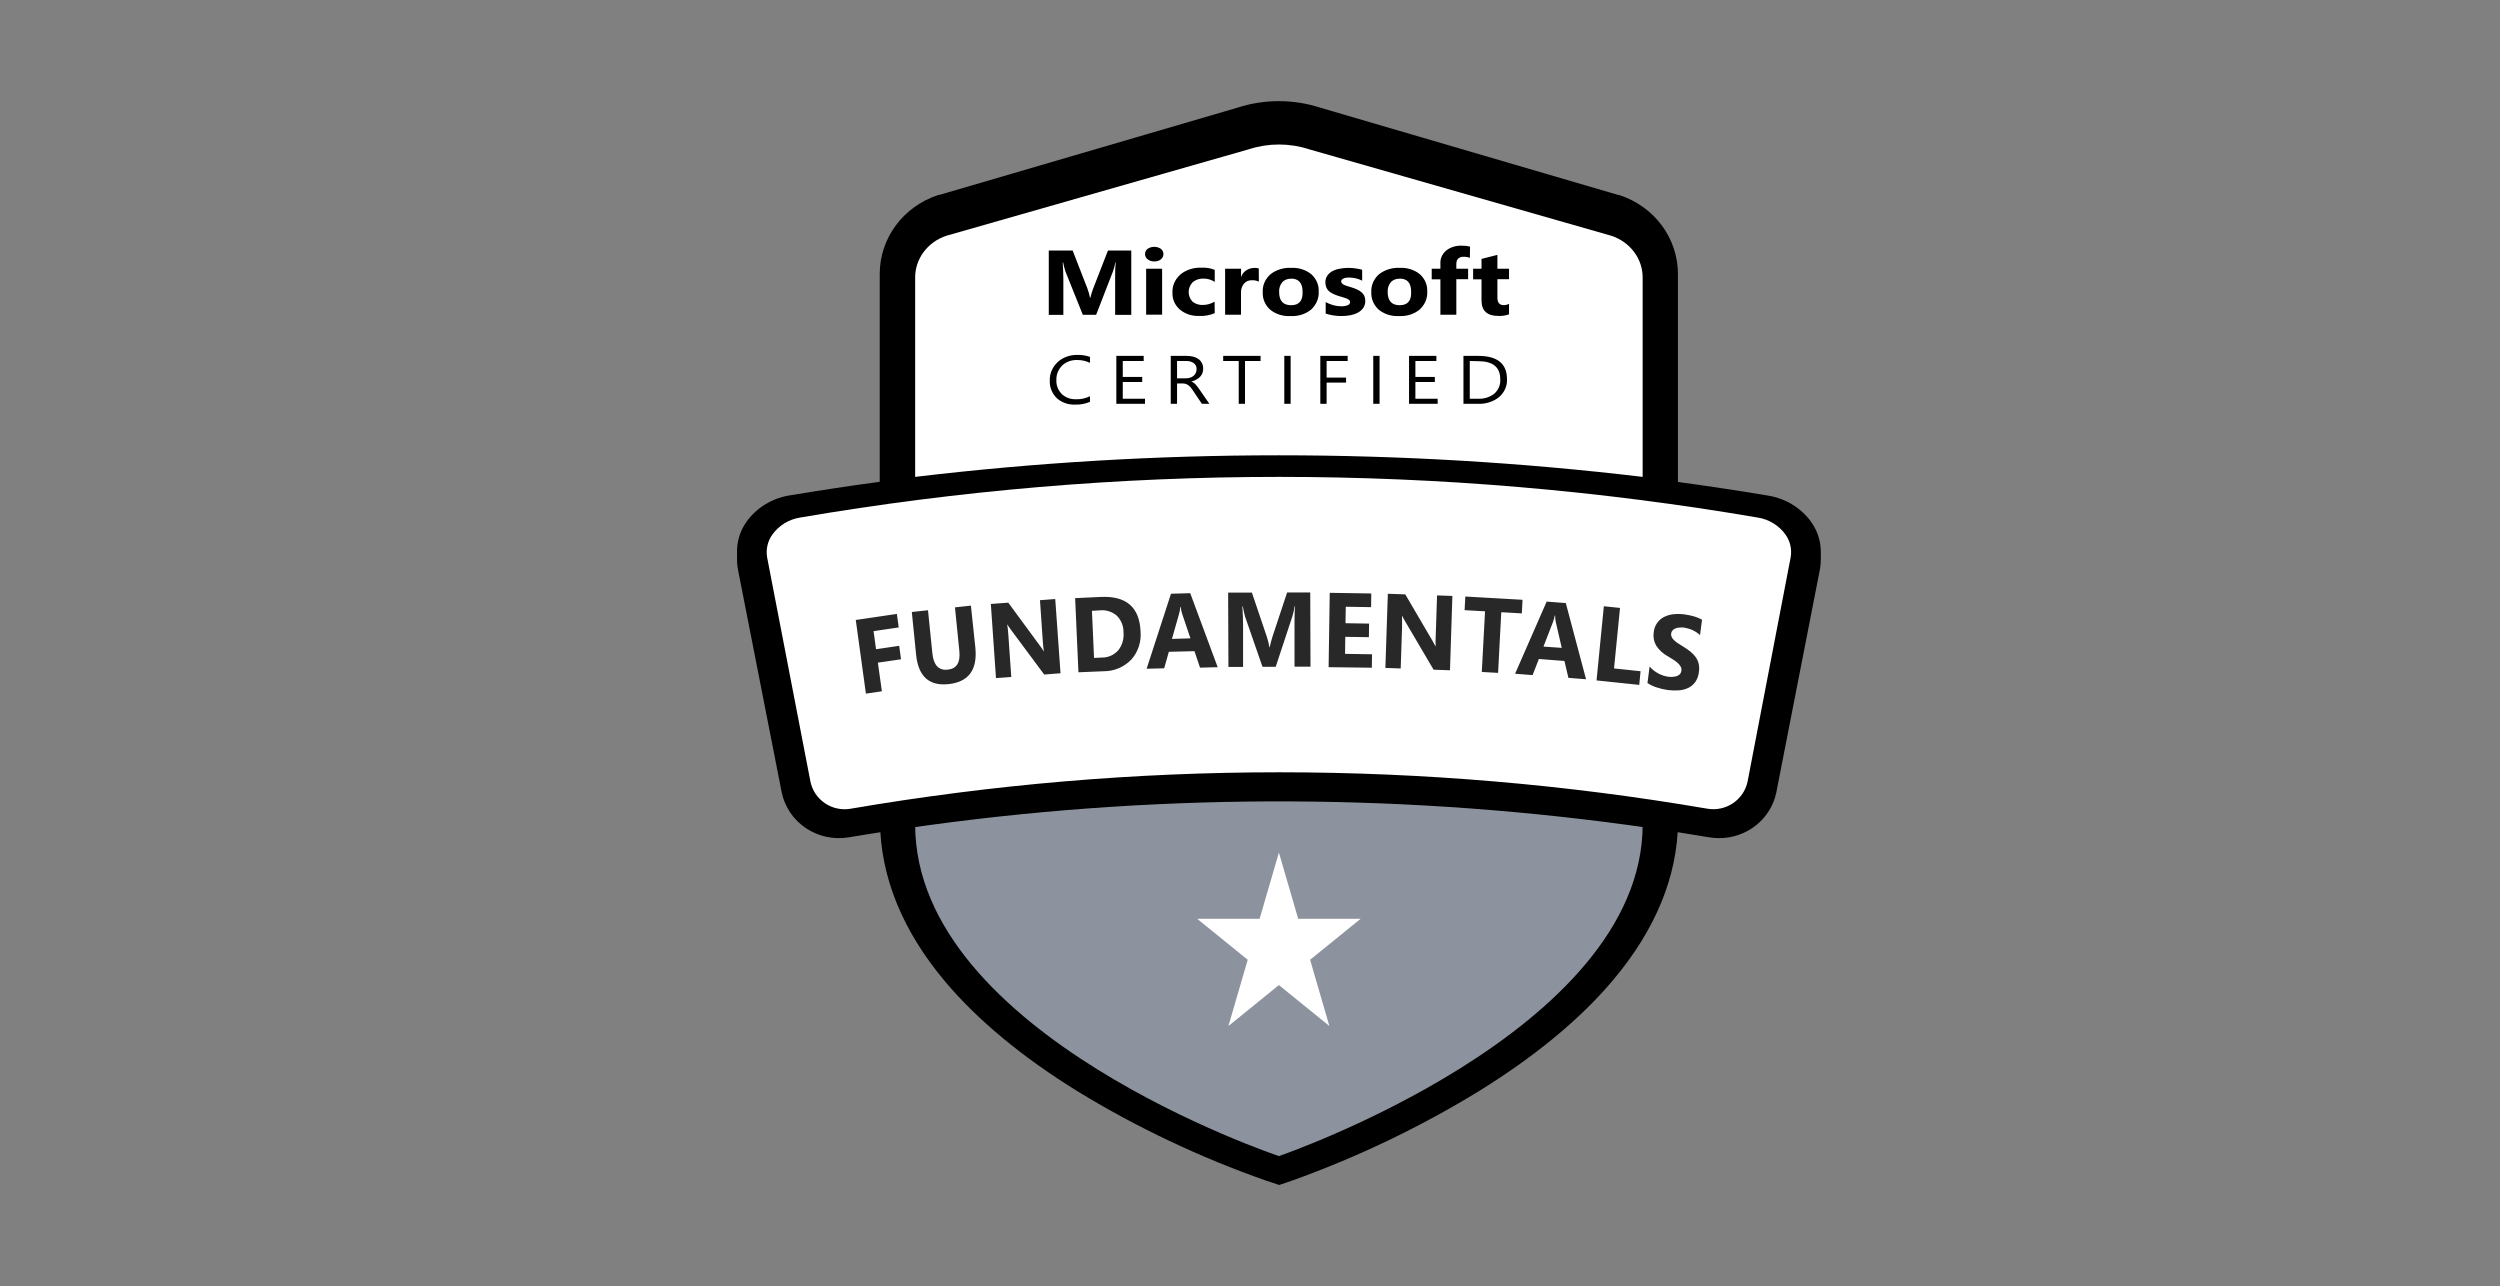
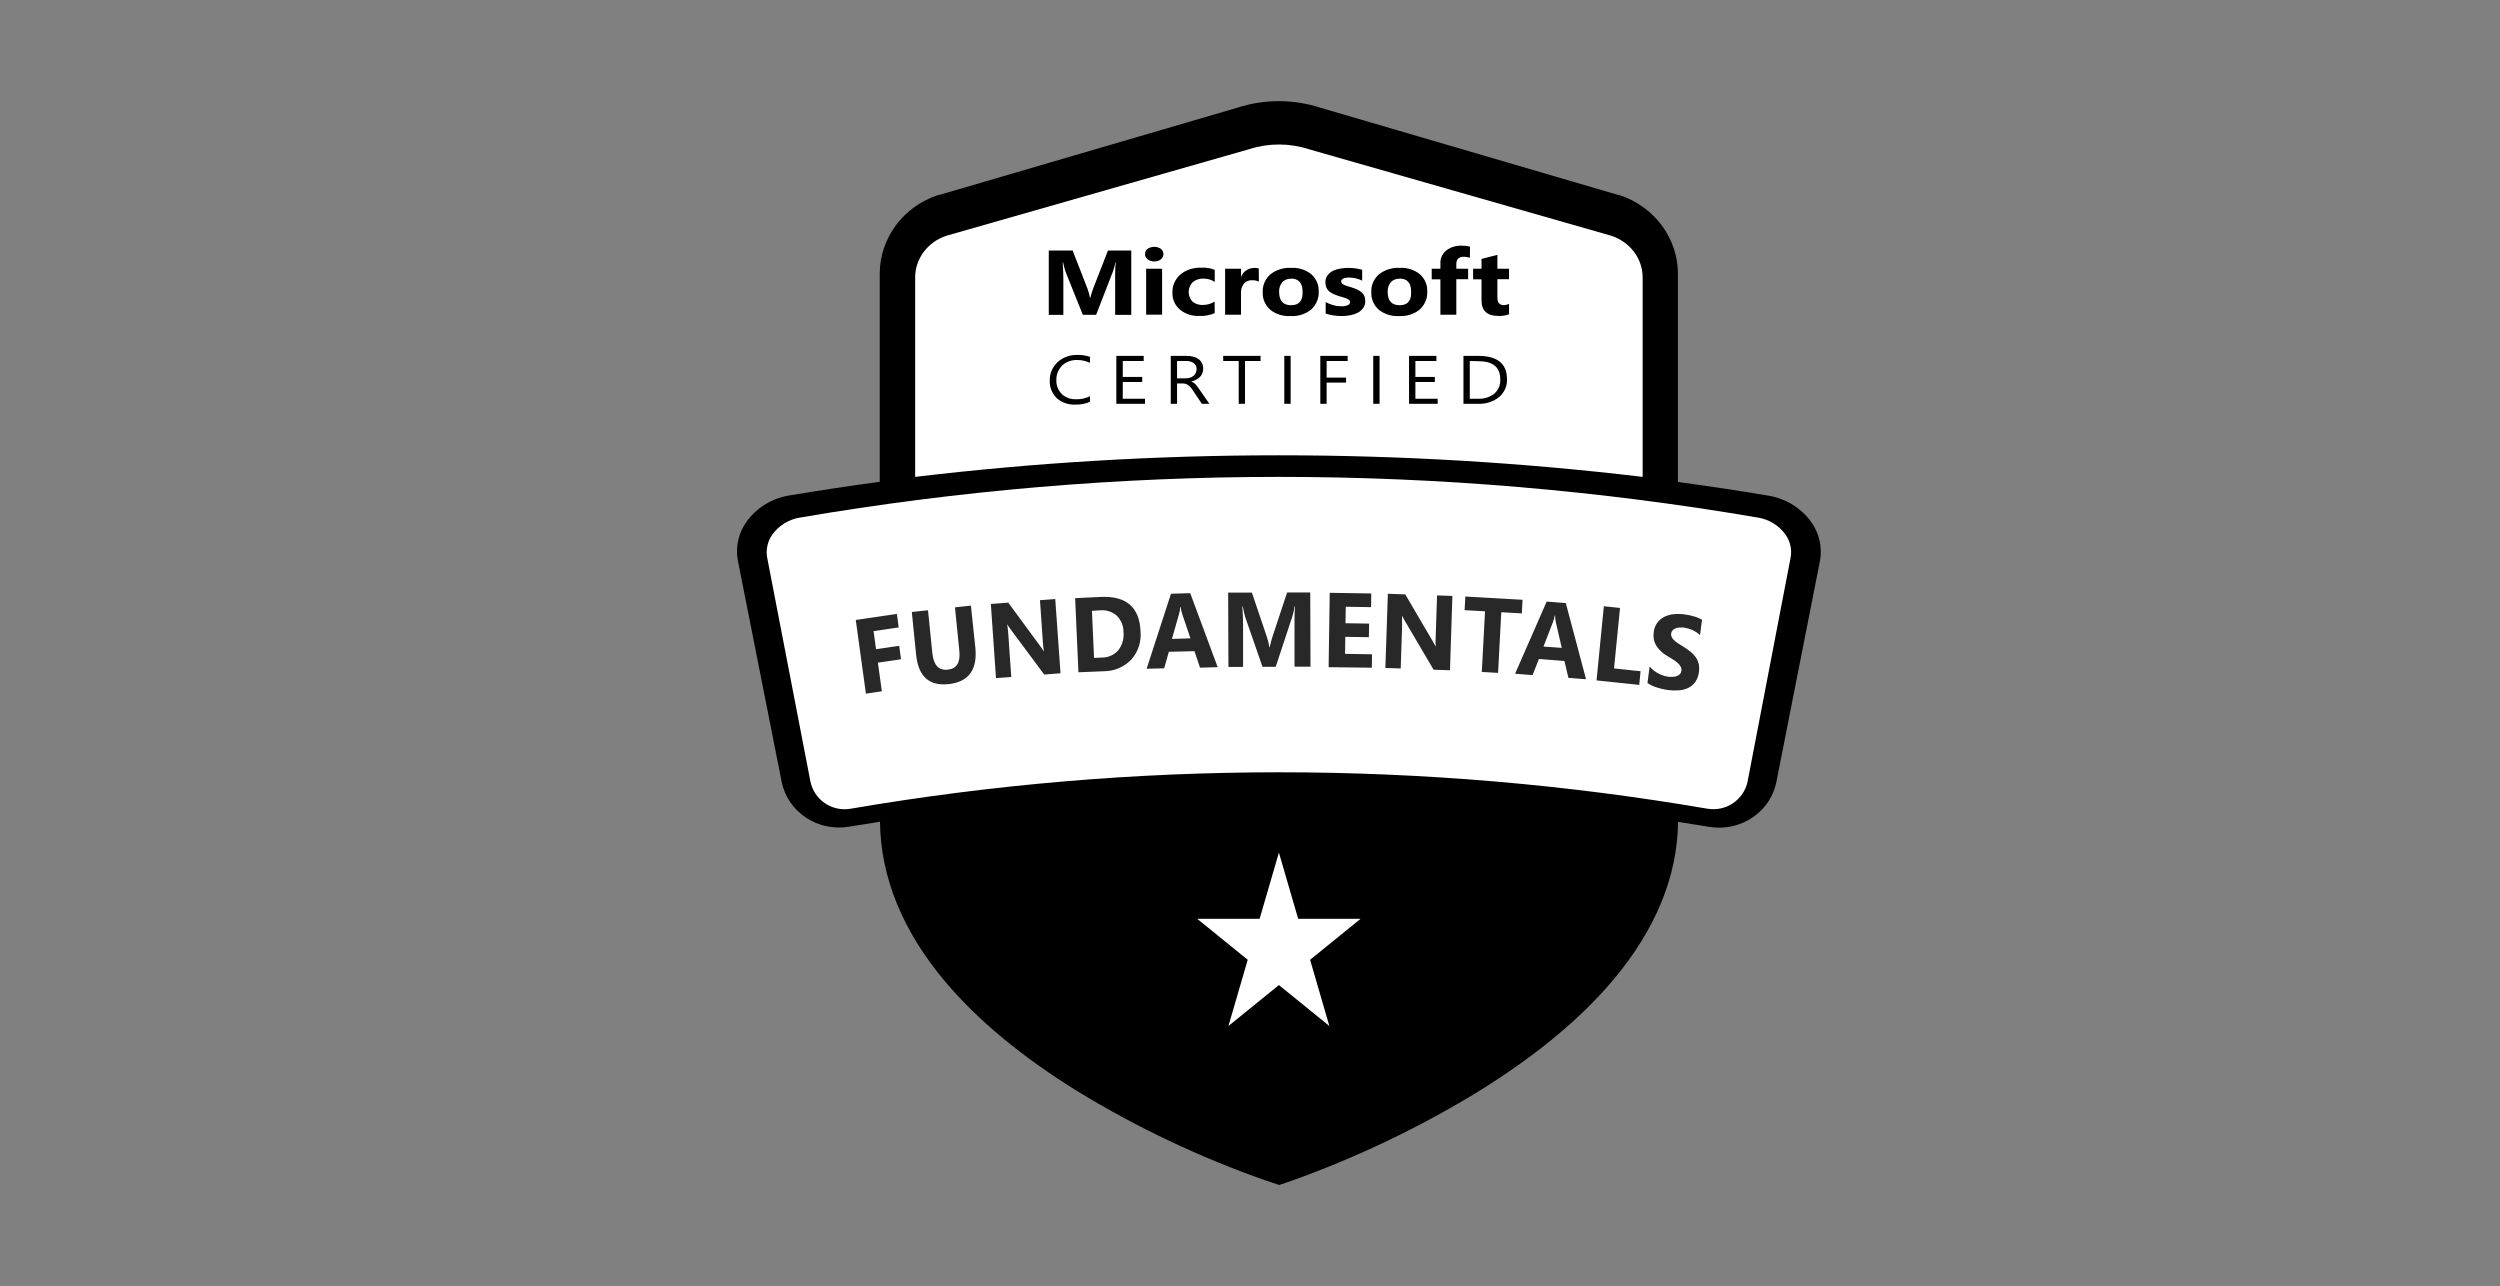
<svg xmlns="http://www.w3.org/2000/svg" width="173" height="89" viewBox="0 0 173 89" fill="none">
  <rect x="0" y="0" width="173" height="89" fill="#808080" stroke="none" />
  <path d="M125.306 36.081C124.958 35.608 124.516 35.207 124.007 34.9C123.498 34.593 122.931 34.387 122.339 34.294C120.267 33.946 118.192 33.633 116.113 33.353V18.969C116.115 17.766 115.728 16.592 115.007 15.613C114.285 14.634 113.264 13.898 112.089 13.509L112.044 13.496H111.998L91.37 7.454C90.444 7.153 89.472 6.999 88.495 7C87.518 6.999 86.547 7.153 85.622 7.454L64.992 13.491H64.945L64.901 13.504C63.726 13.892 62.707 14.627 61.985 15.604C61.263 16.582 60.876 17.754 60.877 18.955V33.34C58.798 33.621 56.722 33.935 54.65 34.28C54.058 34.374 53.491 34.58 52.982 34.886C52.473 35.193 52.032 35.595 51.684 36.068C51.396 36.461 51.193 36.906 51.087 37.377C50.98 37.847 50.972 38.333 51.063 38.807L54.099 54.143C54.31 55.137 54.913 56.012 55.779 56.584C56.645 57.156 57.707 57.38 58.74 57.208C59.458 57.087 60.176 56.975 60.896 56.863C60.937 60.689 62.447 64.406 65.395 67.915C67.644 70.587 70.74 73.158 74.596 75.536C78.695 78.037 83.061 80.104 87.617 81.701L88.522 82L89.425 81.693C93.974 80.061 98.333 77.969 102.429 75.453C106.293 73.048 109.376 70.494 111.619 67.829C114.567 64.332 116.079 60.641 116.121 56.873C116.841 56.986 117.559 57.098 118.276 57.218C118.502 57.255 118.731 57.274 118.961 57.274C119.891 57.275 120.794 56.965 121.515 56.396C122.236 55.826 122.732 55.033 122.918 54.151L125.94 38.82C126.029 38.346 126.019 37.859 125.91 37.389C125.801 36.918 125.595 36.474 125.306 36.081Z" fill="black" />
-   <path d="M63.329 56.693V57.059C63.329 71.613 88.5 80 88.5 80C88.5 80 113.671 71.398 113.671 57.059V56.813C96.982 54.437 80.03 54.396 63.329 56.693Z" fill="#8D939E" />
  <path d="M113.671 33V19.201C113.672 18.565 113.463 17.945 113.073 17.427C112.682 16.909 112.131 16.52 111.495 16.313L90.561 10.323C89.227 9.892 87.779 9.892 86.444 10.323L65.493 16.313C64.86 16.521 64.311 16.912 63.923 17.429C63.535 17.947 63.327 18.566 63.329 19.201V33C80.044 31.009 96.956 31.009 113.671 33Z" fill="white" />
  <path d="M75.428 27.805C75.108 27.943 74.754 28.01 74.397 27.999C74.161 28.008 73.925 27.972 73.705 27.894C73.485 27.816 73.286 27.697 73.122 27.545C72.795 27.217 72.624 26.788 72.646 26.35C72.635 26.114 72.677 25.879 72.769 25.659C72.862 25.438 73.003 25.236 73.184 25.064C73.359 24.9 73.571 24.77 73.806 24.683C74.041 24.597 74.293 24.555 74.547 24.56C74.848 24.551 75.148 24.598 75.428 24.696V25.11C75.157 24.978 74.853 24.91 74.544 24.913C74.35 24.906 74.156 24.936 73.977 25.002C73.797 25.068 73.635 25.167 73.502 25.294C73.228 25.572 73.085 25.933 73.102 26.302C73.082 26.655 73.216 27.001 73.476 27.267C73.601 27.387 73.752 27.48 73.921 27.543C74.09 27.605 74.271 27.634 74.454 27.628C74.794 27.64 75.132 27.567 75.428 27.419V27.805ZM79.234 27.943H77.25V24.628H79.143V24.981H77.695V26.083H79.041V26.433H77.695V27.593H79.234V27.943ZM83.688 27.943H83.169L82.546 27.015C82.496 26.938 82.441 26.864 82.379 26.794C82.331 26.738 82.276 26.688 82.214 26.645C82.158 26.608 82.096 26.579 82.03 26.559C81.959 26.541 81.886 26.532 81.812 26.534H81.452V27.943H81.016V24.628H82.129C82.282 24.627 82.434 24.645 82.58 24.683C82.711 24.716 82.833 24.772 82.94 24.847C83.041 24.923 83.122 25.018 83.178 25.125C83.281 25.349 83.29 25.6 83.203 25.831C83.166 25.923 83.11 26.008 83.039 26.083C82.965 26.159 82.876 26.224 82.778 26.274C82.671 26.331 82.556 26.373 82.435 26.4C82.493 26.423 82.547 26.451 82.597 26.486C82.646 26.518 82.691 26.555 82.73 26.597C82.774 26.643 82.815 26.692 82.852 26.743C82.894 26.799 82.94 26.862 82.991 26.935L83.688 27.943ZM81.452 24.981V26.181H82.044C82.147 26.183 82.25 26.169 82.347 26.138C82.436 26.111 82.518 26.068 82.588 26.012C82.658 25.956 82.712 25.887 82.747 25.81C82.787 25.726 82.806 25.635 82.804 25.543C82.809 25.466 82.795 25.388 82.762 25.316C82.728 25.245 82.677 25.181 82.611 25.13C82.449 25.02 82.247 24.966 82.044 24.981H81.452ZM87.232 24.981H86.155V27.943H85.719V24.981H84.645V24.628H87.232V24.981ZM89.312 27.943H88.873V24.628H89.312V27.943ZM93.259 24.981H91.802V26.128H93.148V26.476H91.802V27.943H91.366V24.628H93.259V24.981ZM95.466 27.943H95.029V24.628H95.466V27.943ZM99.489 27.943H97.506V24.628H99.398V24.981H97.945V26.083H99.291V26.433H97.945V27.593H99.483L99.489 27.943ZM101.271 27.943V24.628H102.3C103.622 24.628 104.283 25.167 104.283 26.244C104.294 26.473 104.251 26.701 104.157 26.913C104.063 27.126 103.919 27.319 103.736 27.479C103.336 27.801 102.809 27.968 102.271 27.943H101.271ZM101.708 24.981V27.593H102.274C102.48 27.603 102.686 27.578 102.88 27.518C103.074 27.458 103.254 27.364 103.407 27.242C103.55 27.112 103.66 26.957 103.731 26.787C103.801 26.617 103.831 26.435 103.818 26.254C103.818 25.404 103.308 24.994 102.294 24.994L101.708 24.981ZM78.284 21.787H77.168V19.12C77.168 18.832 77.168 18.512 77.211 18.164H77.182C77.145 18.364 77.093 18.562 77.026 18.757L75.853 21.782H74.93L73.728 18.787C73.662 18.582 73.609 18.374 73.57 18.164H73.539C73.57 18.605 73.584 18.991 73.584 19.321V21.787H72.575V17.335H74.227L75.253 19.977C75.33 20.184 75.389 20.396 75.428 20.612H75.448C75.511 20.36 75.579 20.153 75.647 19.969L76.672 17.335H78.284V21.787ZM79.874 18.091C79.705 18.097 79.54 18.043 79.415 17.942C79.358 17.897 79.312 17.841 79.281 17.778C79.251 17.715 79.235 17.648 79.237 17.579C79.234 17.511 79.249 17.444 79.28 17.381C79.311 17.319 79.357 17.263 79.415 17.219C79.547 17.129 79.708 17.08 79.874 17.08C80.04 17.08 80.201 17.129 80.333 17.219C80.39 17.264 80.435 17.32 80.466 17.382C80.496 17.444 80.511 17.511 80.509 17.579C80.511 17.648 80.496 17.717 80.466 17.78C80.436 17.844 80.39 17.901 80.333 17.947C80.206 18.046 80.042 18.097 79.874 18.091ZM80.418 21.777H79.313V18.595H80.418V21.777ZM84.059 21.671C83.723 21.816 83.352 21.882 82.979 21.863C82.735 21.872 82.49 21.838 82.261 21.762C82.032 21.686 81.822 21.569 81.645 21.419C81.475 21.269 81.342 21.09 81.254 20.893C81.167 20.695 81.126 20.484 81.135 20.272C81.121 20.037 81.162 19.801 81.256 19.581C81.35 19.361 81.495 19.161 81.682 18.994C81.878 18.833 82.108 18.709 82.358 18.629C82.609 18.548 82.875 18.513 83.141 18.525C83.456 18.505 83.772 18.557 84.059 18.676V19.508C83.837 19.357 83.564 19.277 83.285 19.278C83.147 19.273 83.009 19.292 82.879 19.335C82.749 19.378 82.631 19.445 82.532 19.53C82.356 19.717 82.259 19.951 82.255 20.194C82.252 20.437 82.342 20.674 82.512 20.864C82.609 20.946 82.724 21.01 82.85 21.051C82.975 21.092 83.109 21.11 83.243 21.104C83.532 21.1 83.813 21.02 84.05 20.874L84.059 21.671ZM87.113 19.49C86.97 19.422 86.81 19.389 86.648 19.392C86.54 19.387 86.431 19.405 86.332 19.446C86.234 19.487 86.147 19.549 86.082 19.626C85.936 19.814 85.864 20.039 85.878 20.267V21.779H84.778V18.595H85.881V19.188C85.932 19.001 86.054 18.835 86.225 18.717C86.397 18.6 86.608 18.537 86.824 18.54C86.921 18.535 87.017 18.548 87.107 18.578L87.113 19.49ZM89.312 21.872C89.054 21.887 88.796 21.855 88.553 21.779C88.309 21.703 88.085 21.584 87.895 21.429C87.72 21.269 87.584 21.079 87.496 20.87C87.408 20.662 87.369 20.439 87.382 20.216C87.368 19.989 87.409 19.761 87.501 19.548C87.592 19.335 87.734 19.142 87.915 18.981C88.308 18.67 88.823 18.51 89.349 18.535C89.603 18.522 89.858 18.555 90.098 18.631C90.338 18.708 90.558 18.827 90.745 18.981C90.917 19.136 91.05 19.321 91.137 19.524C91.225 19.727 91.264 19.944 91.253 20.161C91.268 20.392 91.229 20.622 91.139 20.839C91.05 21.056 90.911 21.254 90.731 21.421C90.54 21.577 90.317 21.697 90.073 21.774C89.829 21.852 89.57 21.885 89.312 21.872ZM89.34 19.288C89.225 19.283 89.109 19.302 89.003 19.343C88.897 19.385 88.804 19.448 88.731 19.528C88.576 19.725 88.5 19.963 88.516 20.204C88.516 20.815 88.792 21.121 89.346 21.121C89.899 21.121 90.164 20.808 90.139 20.181C90.133 19.579 89.864 19.278 89.332 19.278L89.34 19.288ZM91.737 21.701V20.907C91.908 20.998 92.091 21.071 92.281 21.124C92.447 21.169 92.62 21.193 92.794 21.194C92.952 21.201 93.109 21.177 93.256 21.124C93.305 21.107 93.349 21.078 93.379 21.039C93.409 21 93.426 20.954 93.426 20.907C93.426 20.878 93.42 20.848 93.407 20.821C93.394 20.794 93.374 20.77 93.349 20.751C93.29 20.706 93.223 20.669 93.151 20.642C93.065 20.61 92.977 20.582 92.887 20.559C92.791 20.535 92.697 20.507 92.604 20.473C92.474 20.432 92.348 20.38 92.227 20.32C92.122 20.271 92.026 20.207 91.944 20.131C91.87 20.057 91.814 19.971 91.777 19.878C91.735 19.769 91.715 19.654 91.717 19.538C91.713 19.377 91.759 19.218 91.85 19.079C91.936 18.951 92.056 18.843 92.199 18.764C92.357 18.681 92.531 18.624 92.712 18.595C92.904 18.556 93.101 18.537 93.298 18.537C93.459 18.538 93.62 18.549 93.78 18.57C93.942 18.593 94.103 18.625 94.262 18.666V19.422C94.121 19.348 93.969 19.293 93.811 19.258C93.658 19.224 93.501 19.206 93.344 19.205C93.275 19.205 93.207 19.21 93.14 19.22C93.081 19.23 93.023 19.247 92.97 19.271C92.924 19.29 92.884 19.319 92.853 19.354C92.825 19.388 92.81 19.43 92.811 19.473C92.811 19.527 92.833 19.58 92.873 19.621C92.921 19.664 92.977 19.7 93.038 19.727C93.111 19.759 93.186 19.786 93.264 19.808L93.511 19.881C93.647 19.923 93.779 19.972 93.907 20.03C94.019 20.08 94.122 20.145 94.213 20.221C94.298 20.292 94.365 20.378 94.409 20.473C94.457 20.584 94.48 20.703 94.477 20.821C94.483 20.99 94.436 21.157 94.341 21.303C94.25 21.437 94.123 21.549 93.972 21.631C93.809 21.717 93.631 21.779 93.446 21.815C93.242 21.852 93.034 21.871 92.825 21.87C92.454 21.87 92.086 21.813 91.737 21.701ZM96.823 21.872C96.565 21.887 96.307 21.855 96.064 21.779C95.82 21.703 95.597 21.584 95.406 21.429C95.232 21.269 95.097 21.078 95.009 20.87C94.921 20.661 94.883 20.439 94.896 20.216C94.882 19.989 94.922 19.761 95.013 19.548C95.104 19.335 95.245 19.142 95.426 18.981C95.821 18.67 96.337 18.51 96.862 18.535C97.117 18.522 97.372 18.555 97.612 18.632C97.852 18.708 98.072 18.827 98.259 18.981C98.43 19.136 98.562 19.321 98.649 19.524C98.736 19.727 98.775 19.944 98.764 20.161C98.779 20.392 98.74 20.622 98.651 20.839C98.561 21.056 98.422 21.254 98.242 21.421C98.052 21.577 97.828 21.697 97.584 21.774C97.34 21.852 97.081 21.885 96.823 21.872ZM96.851 19.288C96.736 19.283 96.621 19.302 96.516 19.343C96.41 19.385 96.317 19.448 96.245 19.528C96.087 19.724 96.01 19.963 96.027 20.204C96.027 20.815 96.304 21.121 96.86 21.121C97.415 21.121 97.678 20.808 97.65 20.181C97.65 19.579 97.384 19.278 96.851 19.278V19.288ZM101.716 17.839C101.587 17.791 101.448 17.767 101.308 17.766C100.954 17.766 100.778 17.935 100.778 18.27V18.595H101.594V19.321H100.778V21.779H99.676V19.329H99.075V18.595H99.676V18.209C99.669 18.047 99.702 17.884 99.771 17.733C99.84 17.583 99.945 17.447 100.078 17.335C100.377 17.102 100.765 16.983 101.161 17.002C101.352 16.997 101.543 17.018 101.727 17.065L101.716 17.839ZM104.425 21.749C104.192 21.836 103.94 21.875 103.688 21.863C102.91 21.863 102.521 21.504 102.521 20.786V19.329H101.94V18.595H102.521V17.917L103.62 17.637V18.595H104.425V19.321H103.62V20.612C103.62 20.942 103.767 21.116 104.065 21.116C104.191 21.114 104.315 21.082 104.425 21.026V21.749Z" fill="black" />
  <path d="M88.5 59L89.835 63.583H94.151L90.658 66.417L91.993 71L88.5 68.166L85.007 71L86.342 66.417L82.849 63.583H87.165L88.5 59Z" fill="white" />
-   <path d="M125.305 36.63C124.957 36.153 124.516 35.749 124.007 35.439C123.497 35.13 122.93 34.922 122.338 34.828C119.343 34.329 116.341 33.893 113.333 33.522C96.832 31.493 80.135 31.493 63.634 33.522C60.638 33.893 57.644 34.329 54.65 34.828C54.058 34.922 53.491 35.13 52.982 35.439C52.473 35.749 52.032 36.153 51.684 36.63C51.396 37.027 51.193 37.475 51.087 37.95C50.98 38.424 50.972 38.914 51.063 39.392L54.098 54.853C54.31 55.855 54.913 56.738 55.779 57.315C56.645 57.891 57.707 58.116 58.74 57.943C60.652 57.621 62.568 57.331 64.487 57.073C80.98 54.842 97.715 54.92 114.186 57.304C115.553 57.5 116.916 57.713 118.276 57.943C118.502 57.98 118.731 57.999 118.96 57.999C119.891 58.001 120.793 57.688 121.514 57.114C122.236 56.54 122.731 55.74 122.918 54.85L125.94 39.395C126.029 38.916 126.019 38.424 125.91 37.95C125.801 37.475 125.595 37.026 125.305 36.63Z" fill="black" />
  <path d="M121.639 35.816C99.708 32.062 77.292 32.062 55.362 35.816C54.982 35.875 54.618 36.009 54.291 36.209C53.964 36.409 53.679 36.672 53.455 36.981C53.289 37.21 53.171 37.469 53.108 37.744C53.045 38.018 53.038 38.303 53.087 38.58L56.084 54.094C56.212 54.704 56.574 55.24 57.094 55.589C57.614 55.938 58.25 56.072 58.867 55.963C78.486 52.602 98.539 52.602 118.158 55.963C118.774 56.067 119.406 55.93 119.923 55.582C120.439 55.234 120.801 54.701 120.931 54.094L123.911 38.583C123.962 38.305 123.956 38.02 123.894 37.745C123.831 37.47 123.714 37.211 123.549 36.981C123.324 36.671 123.039 36.409 122.711 36.209C122.384 36.009 122.019 35.875 121.639 35.816Z" fill="white" />
  <path d="M62.191 43.418L60.451 43.675L60.622 44.926L62.224 44.69L62.351 45.622L60.749 45.856L61.026 47.837L59.921 48L59.219 42.902L62.064 42.483L62.191 43.418ZM67.494 44.812C67.649 46.348 67.032 47.191 65.644 47.341C64.296 47.486 63.546 46.807 63.395 45.306L63.097 42.349L64.218 42.229L64.519 45.2C64.602 46.027 64.956 46.409 65.585 46.34C66.215 46.272 66.466 45.842 66.386 45.043L66.083 42.029L67.187 41.91L67.494 44.812ZM73.388 46.591L72.258 46.677L69.974 43.603C69.842 43.424 69.751 43.287 69.698 43.196C69.741 43.47 69.769 43.747 69.784 44.025L69.98 46.848L68.922 46.925L68.566 41.793L69.773 41.704L71.963 44.684C72.062 44.818 72.156 44.952 72.239 45.086C72.2 44.854 72.174 44.62 72.162 44.385L71.966 41.533L73.023 41.453L73.388 46.591ZM74.628 46.523L74.399 41.391L76.164 41.308C77.933 41.222 78.854 42.016 78.926 43.689C78.958 44.042 78.917 44.399 78.807 44.735C78.698 45.072 78.52 45.381 78.288 45.642C78.038 45.899 77.743 46.102 77.417 46.241C77.091 46.379 76.742 46.45 76.39 46.449L74.628 46.523ZM75.562 42.269L75.708 45.528L76.26 45.502C76.472 45.504 76.681 45.461 76.875 45.374C77.068 45.287 77.242 45.158 77.385 44.998C77.661 44.646 77.791 44.196 77.746 43.746C77.749 43.533 77.709 43.322 77.629 43.126C77.549 42.93 77.431 42.753 77.282 42.605C77.121 42.466 76.933 42.361 76.732 42.298C76.53 42.235 76.318 42.214 76.109 42.237L75.562 42.269ZM84.264 46.169L83.041 46.201L82.657 45.06L80.884 45.106L80.561 46.246L79.346 46.278L81.033 41.086L82.364 41.048L84.264 46.169ZM82.378 44.173L81.801 42.463C81.753 42.314 81.721 42.16 81.704 42.004H81.674C81.665 42.156 81.64 42.307 81.599 42.454L81.099 44.213L82.378 44.173ZM90.686 46.135H89.581V43.053C89.581 42.722 89.581 42.354 89.62 41.952H89.592C89.555 42.183 89.504 42.41 89.438 42.634L88.28 46.141H87.364L86.162 42.679C86.096 42.444 86.043 42.205 86.002 41.964H85.971C86.005 42.471 86.021 42.916 86.021 43.298V46.15H85.007L84.988 41.009H86.632L87.662 44.057C87.744 44.295 87.804 44.542 87.841 44.792H87.863C87.916 44.541 87.981 44.292 88.059 44.048L89.068 41H90.669L90.686 46.135ZM94.931 46.206L91.94 46.169L92.017 41.023L94.892 41.068L94.879 42.015L93.128 41.987L93.108 43.127L94.741 43.153L94.727 44.094L93.094 44.068L93.078 45.246L94.945 45.277L94.931 46.206ZM100.339 46.383L99.204 46.343L97.257 43.033C97.171 42.892 97.092 42.746 97.022 42.597V43.429L96.928 46.258L95.868 46.221L96.039 41.088L97.246 41.131L99.121 44.333C99.207 44.479 99.287 44.618 99.359 44.761H99.35C99.335 44.526 99.335 44.289 99.35 44.054L99.444 41.202L100.505 41.239L100.339 46.383ZM105.311 42.446L103.888 42.366L103.667 46.563L102.54 46.5L102.764 42.303L101.35 42.223L101.4 41.279L105.36 41.505L105.311 42.446ZM109.755 47.005L108.534 46.908L108.258 45.739L106.49 45.602L106.056 46.717L104.844 46.623L107.029 41.63L108.354 41.733L109.755 47.005ZM108.073 44.832L107.664 43.064C107.631 42.911 107.614 42.754 107.614 42.597H107.586C107.563 42.748 107.523 42.897 107.468 43.039L106.808 44.744L108.073 44.832ZM113.436 47.395L110.481 47.085L110.986 41.952L112.105 42.069L111.691 46.255L113.527 46.449L113.436 47.395ZM114.005 47.264L114.152 46.124C114.49 46.509 114.948 46.759 115.447 46.831C115.571 46.846 115.696 46.846 115.82 46.831C115.915 46.824 116.009 46.8 116.096 46.76C116.166 46.728 116.228 46.679 116.276 46.617C116.317 46.56 116.344 46.492 116.353 46.42C116.368 46.323 116.352 46.222 116.306 46.135C116.253 46.042 116.186 45.958 116.107 45.887C116.009 45.798 115.904 45.718 115.792 45.648C115.671 45.568 115.535 45.485 115.392 45.402C115.077 45.229 114.808 44.98 114.607 44.675C114.448 44.402 114.388 44.08 114.436 43.766C114.456 43.536 114.534 43.316 114.661 43.127C114.788 42.939 114.961 42.787 115.162 42.688C115.368 42.587 115.59 42.524 115.817 42.503C116.068 42.476 116.321 42.481 116.571 42.517C116.801 42.547 117.028 42.595 117.251 42.66C117.434 42.715 117.612 42.79 117.781 42.882L117.643 43.948C117.566 43.875 117.483 43.81 117.394 43.754C117.306 43.696 117.214 43.644 117.118 43.6C117.02 43.557 116.92 43.52 116.817 43.492C116.726 43.466 116.634 43.445 116.541 43.429C116.424 43.415 116.306 43.415 116.19 43.429C116.095 43.436 116.002 43.459 115.914 43.498C115.842 43.529 115.779 43.577 115.729 43.638C115.681 43.694 115.651 43.765 115.643 43.84C115.631 43.922 115.644 44.005 115.679 44.079C115.719 44.161 115.773 44.235 115.839 44.296C115.925 44.378 116.017 44.451 116.115 44.516C116.223 44.59 116.345 44.667 116.483 44.747C116.656 44.851 116.822 44.967 116.98 45.094C117.116 45.204 117.238 45.331 117.342 45.474C117.438 45.609 117.507 45.762 117.546 45.924C117.59 46.111 117.596 46.305 117.565 46.495C117.542 46.745 117.456 46.984 117.317 47.19C117.19 47.367 117.023 47.508 116.831 47.601C116.623 47.7 116.399 47.758 116.171 47.772C115.916 47.791 115.661 47.783 115.408 47.749C115.149 47.713 114.893 47.653 114.643 47.569C114.417 47.502 114.202 47.399 114.005 47.264Z" fill="#282828" />
</svg>